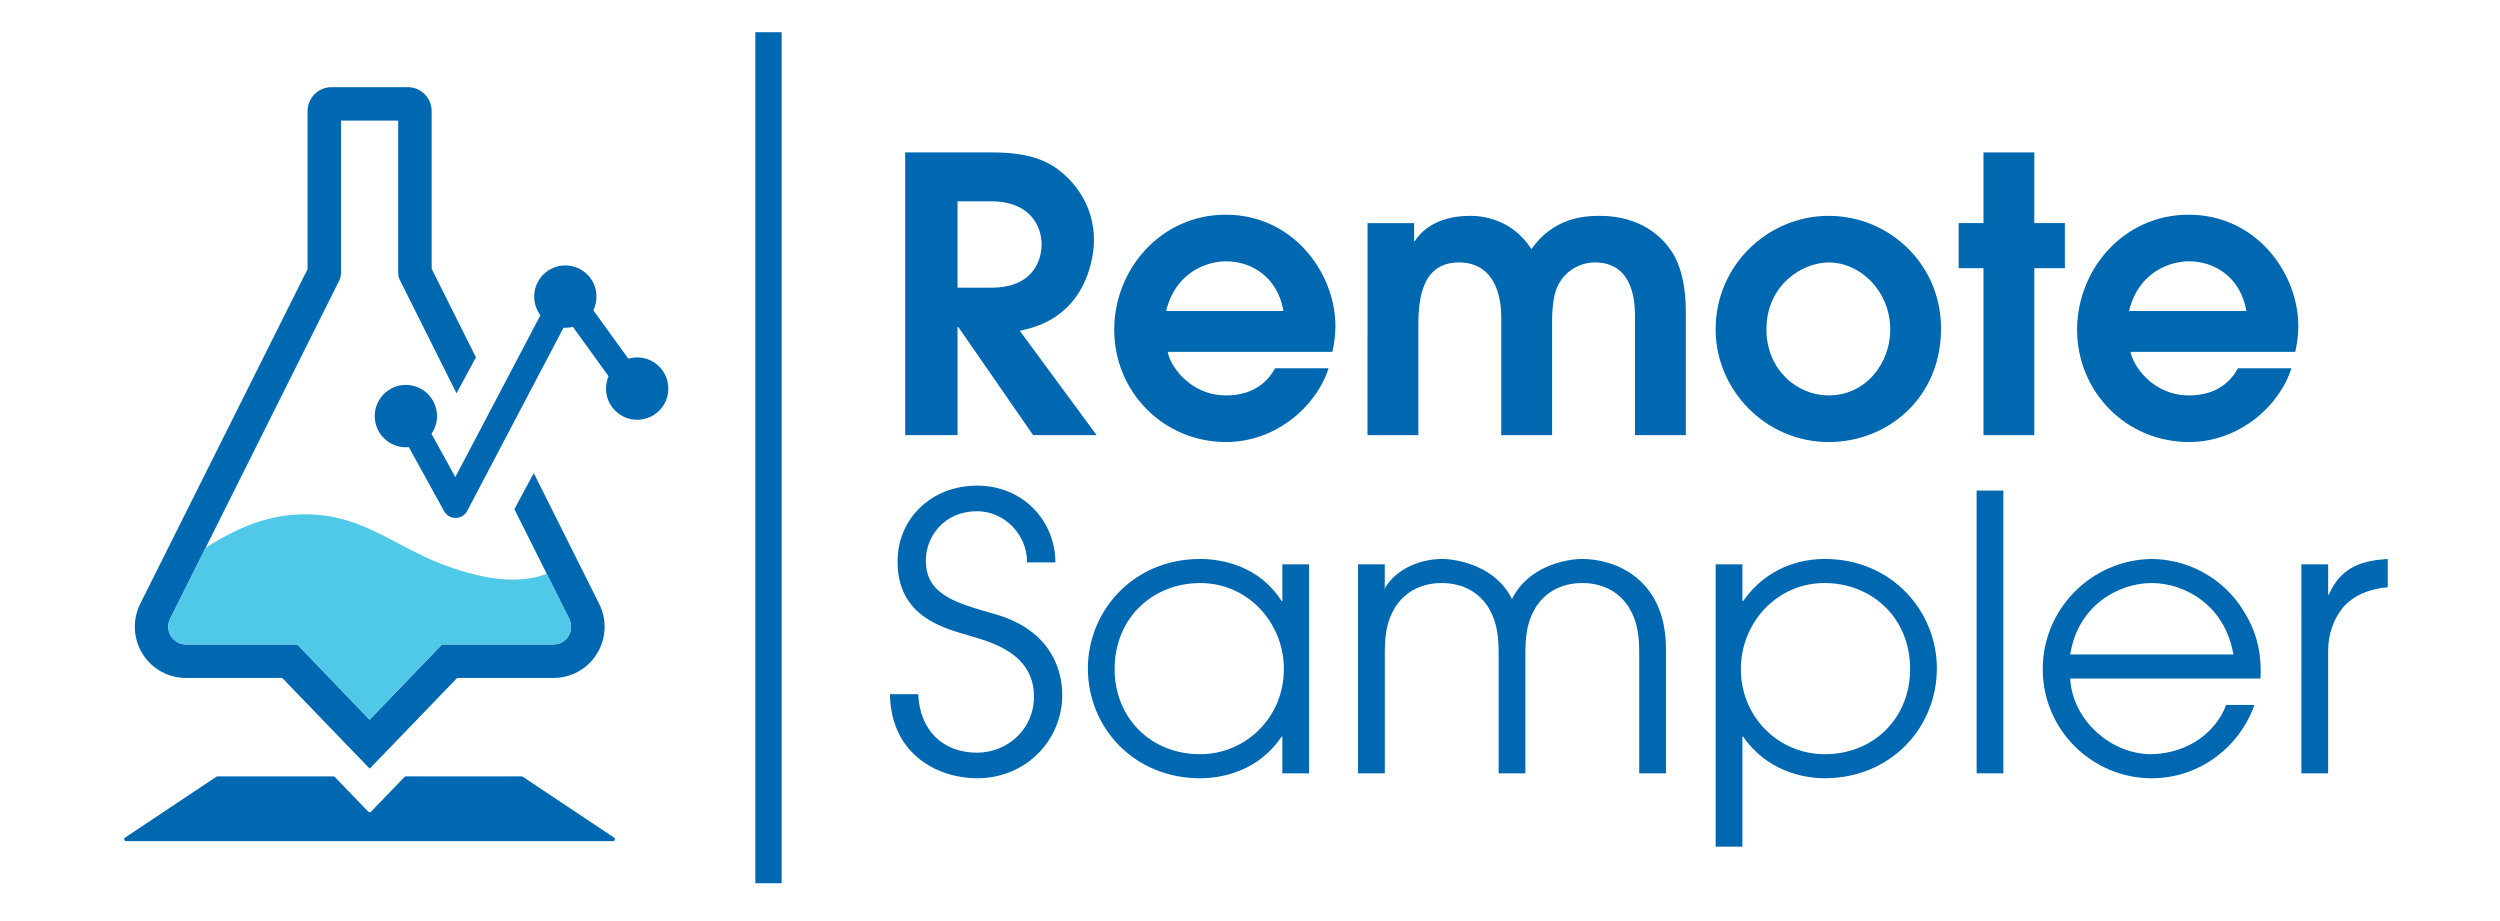
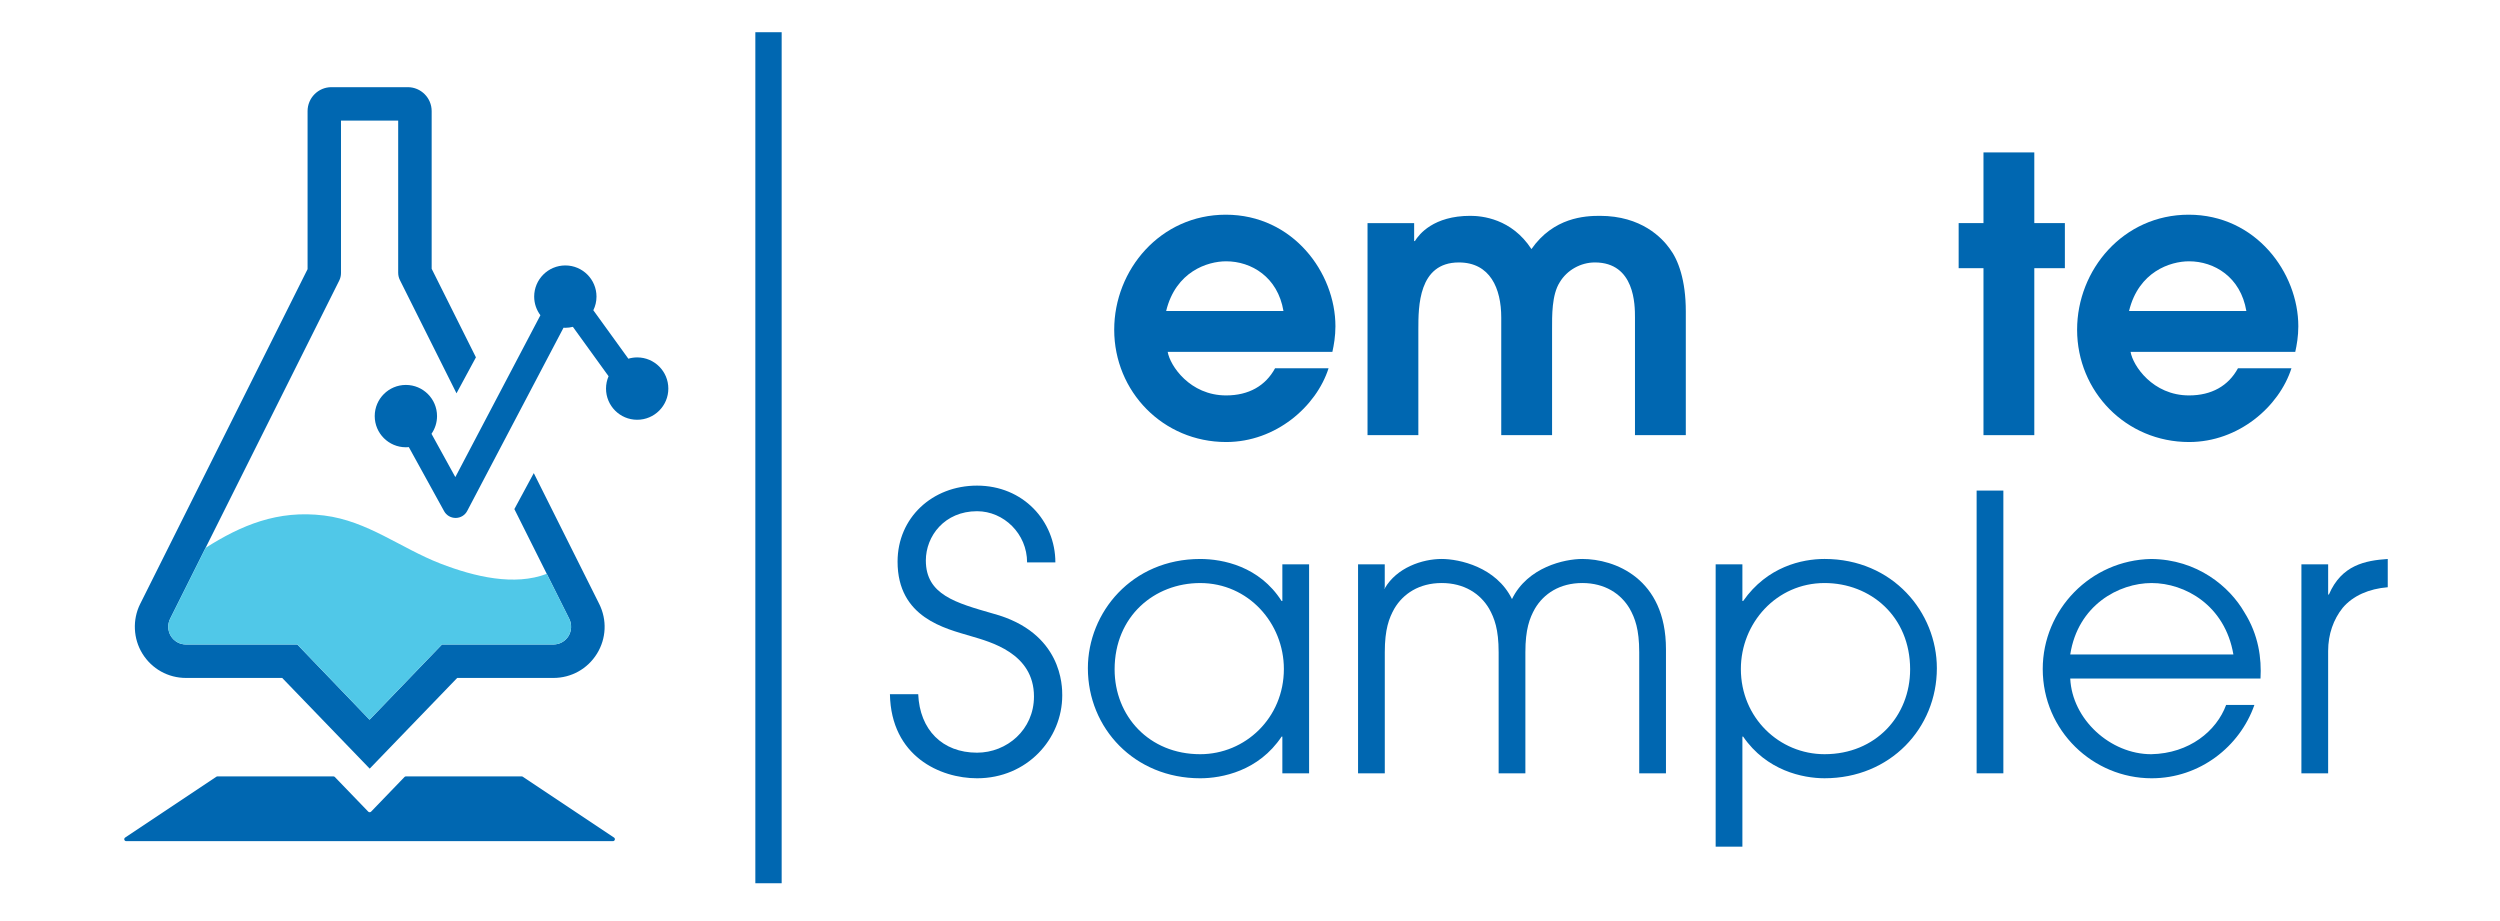
<svg xmlns="http://www.w3.org/2000/svg" xmlns:ns1="http://sodipodi.sourceforge.net/DTD/sodipodi-0.dtd" xmlns:ns2="http://www.inkscape.org/namespaces/inkscape" version="1.1" id="Layer_1" x="0px" y="0px" width="380" height="140" viewBox="0 0 380 140" enable-background="new 0 0 841.891 595.279" xml:space="preserve" ns1:docname="rs-logo.svg" ns2:version="1.4.2 (f4327f4, 2025-05-13)">
  <defs id="defs18" />
  <ns1:namedview id="namedview18" pagecolor="#ffffff" bordercolor="#000000" borderopacity="0.25" ns2:showpageshadow="2" ns2:pageopacity="0.0" ns2:pagecheckerboard="0" ns2:deskcolor="#d1d1d1" ns2:zoom="1.4295818" ns2:cx="167.88127" ns2:cy="54.911164" ns2:window-width="1920" ns2:window-height="1111" ns2:window-x="-9" ns2:window-y="1341" ns2:window-maximized="1" ns2:current-layer="g18" />
  <g id="g18" transform="translate(-248.746,-232.326)">
    <g id="g6" transform="translate(18.887,4.897)">
-       <path fill="#0067b1" d="m 367.449,250.596 h 13.183 c 4.938,0 8.015,0.929 10.454,2.904 2.439,1.975 5.053,5.459 5.053,10.396 0,2.847 -1.045,7.317 -4.123,10.279 -2.557,2.438 -4.995,3.02 -7.145,3.542 l 11.674,15.854 h -9.642 L 375.52,277.136 h -0.116 v 16.435 h -7.956 z m 7.956,20.559 h 5.111 c 6.562,0 7.666,-4.354 7.666,-6.62 0,-2.382 -1.452,-6.505 -7.666,-6.505 h -5.111 z" id="path1" />
      <path fill="#0067b1" d="m 407.349,280.912 c 0.348,2.09 3.368,6.621 8.885,6.621 3.427,0 5.982,-1.452 7.435,-4.124 h 8.131 c -1.858,5.808 -8.016,11.208 -15.564,11.208 -9.582,0 -17.016,-7.666 -17.016,-17.074 0,-9.118 7.026,-17.48 16.958,-17.48 10.221,0 16.667,8.828 16.667,16.958 0,1.51 -0.231,2.847 -0.464,3.892 h -25.032 z m 17.596,-6.215 c -0.871,-5.168 -4.879,-7.55 -8.712,-7.55 -2.846,0 -7.666,1.568 -9.117,7.55 z" id="path2" />
      <path fill="#0067b1" d="m 437.724,261.34 h 7.086 v 2.729 h 0.115 c 0.64,-1.045 2.846,-3.833 8.421,-3.833 1.742,0 6.271,0.406 9.292,5.053 3.369,-4.82 8.131,-5.053 10.396,-5.053 6.33,0 9.467,3.368 10.628,4.995 1.277,1.685 2.439,4.763 2.439,9.524 v 18.815 h -7.726 v -17.887 c 0,-1.857 0,-8.363 -6.098,-8.363 -2.147,0 -4.239,1.162 -5.343,3.021 -1.22,1.917 -1.161,5.11 -1.161,7.143 v 16.087 h -7.725 v -17.887 c 0,-4.414 -1.685,-8.363 -6.446,-8.363 -6.155,0 -6.155,6.737 -6.155,10.163 v 16.087 h -7.725 z" id="path3" />
-       <path fill="#0067b1" d="m 490.635,277.485 c 0,-9.756 7.956,-17.248 17.188,-17.248 9.118,0 17.074,7.26 17.074,17.133 0,10.569 -8.13,17.249 -17.074,17.249 -9.581,-0.002 -17.188,-7.9 -17.188,-17.134 z m 26.541,0.058 c 0,-5.865 -4.53,-10.222 -9.352,-10.222 -4.007,0 -9.466,3.428 -9.466,10.163 0,6.099 4.588,10.047 9.466,10.047 5.634,10e-4 9.352,-4.877 9.352,-9.988 z" id="path4" />
      <path fill="#0067b1" d="m 531.348,268.193 h -3.774 v -6.853 h 3.774 v -10.744 h 7.725 v 10.744 h 4.646 v 6.853 h -4.646 v 25.379 h -7.725 z" id="path5" />
      <path fill="#0067b1" d="m 553.707,280.912 c 0.35,2.09 3.368,6.621 8.887,6.621 3.427,0 5.98,-1.452 7.434,-4.124 h 8.131 c -1.858,5.808 -8.015,11.208 -15.563,11.208 -9.582,0 -17.017,-7.666 -17.017,-17.074 0,-9.118 7.026,-17.48 16.957,-17.48 10.223,0 16.668,8.828 16.668,16.958 0,1.51 -0.231,2.847 -0.465,3.892 h -25.032 z m 17.597,-6.215 c -0.871,-5.168 -4.878,-7.55 -8.711,-7.55 -2.847,0 -7.666,1.568 -9.118,7.55 z" id="path6" />
    </g>
    <g id="g13" transform="translate(18.887,4.897)">
      <path fill="#0067b1" d="m 369.428,332.95 c 0.231,5.4 3.658,8.886 8.942,8.886 4.53,0 8.653,-3.484 8.653,-8.537 0,-6.62 -6.679,-8.306 -9.583,-9.177 -3.892,-1.16 -11.15,-2.786 -11.15,-11.323 0,-6.679 5.285,-11.557 12.08,-11.557 7.027,0 11.906,5.399 11.906,11.672 h -4.298 c 0,-4.355 -3.542,-7.781 -7.608,-7.781 -4.936,0 -7.782,3.774 -7.782,7.491 0,5.228 4.588,6.445 10.222,8.072 10.568,2.847 10.511,11.15 10.511,12.428 0,6.621 -5.343,12.603 -12.951,12.603 -5.575,0 -13.066,-3.31 -13.241,-12.775 z" id="path7" />
      <path fill="#0067b1" d="m 428.841,344.973 h -4.065 v -5.576 h -0.116 c -3.483,5.227 -9.06,6.33 -12.37,6.33 -9.987,0 -17.074,-7.607 -17.074,-16.725 0,-8.479 6.68,-16.609 17.074,-16.609 3.428,0 9.003,1.104 12.37,6.388 h 0.116 v -5.575 h 4.065 z m -16.553,-2.905 c 6.854,0 12.72,-5.518 12.72,-12.951 0,-6.969 -5.4,-13.065 -12.72,-13.065 -6.969,0 -13.008,5.053 -13.008,13.125 0,7.084 5.228,12.891 13.008,12.891 z" id="path8" />
      <path fill="#0067b1" d="m 436.276,313.204 h 4.065 v 3.658 l -0.116,-0.115 v 0.115 h 0.116 c 1.8,-3.135 5.69,-4.471 8.652,-4.471 2.671,0 8.306,1.219 10.687,6.098 2.381,-4.879 8.015,-6.098 10.686,-6.098 4.878,0 12.72,2.903 12.72,13.705 v 18.875 h -4.065 v -18.41 c 0,-3.484 -0.639,-5.169 -1.452,-6.621 -1.336,-2.265 -3.773,-3.891 -7.201,-3.891 -3.427,0 -5.864,1.626 -7.2,3.891 -0.813,1.452 -1.452,3.137 -1.452,6.621 v 18.41 h -4.065 v -18.41 c 0,-3.484 -0.639,-5.169 -1.451,-6.621 -1.336,-2.265 -3.774,-3.891 -7.201,-3.891 -3.427,0 -5.865,1.626 -7.201,3.891 -0.812,1.452 -1.451,3.137 -1.451,6.621 v 18.41 h -4.065 v -31.768 h -0.006 z" id="path9" />
      <path fill="#0067b1" d="m 490.639,313.204 h 4.064 v 5.575 h 0.116 c 3.658,-5.227 8.943,-6.388 12.37,-6.388 10.396,0 17.073,8.13 17.073,16.609 0,9.116 -7.085,16.725 -17.073,16.725 -3.311,0 -8.828,-1.161 -12.37,-6.33 h -0.116 v 16.727 h -4.064 z m 16.551,2.847 c -7.316,0 -12.719,6.098 -12.719,13.065 0,7.435 5.865,12.951 12.719,12.951 7.781,0 13.009,-5.808 13.009,-12.893 0,-8.07 -6.04,-13.123 -13.009,-13.123 z" id="path10" />
      <path fill="#0067b1" d="m 530.306,301.996 h 4.064 v 42.977 h -4.064 z" id="path11" />
      <path fill="#0067b1" d="m 544.536,330.569 c 0.29,6.214 6.099,11.499 12.312,11.499 5.808,-0.116 9.931,-3.543 11.383,-7.492 h 4.298 c -2.207,6.33 -8.306,11.15 -15.623,11.15 -8.885,0 -16.551,-7.201 -16.551,-16.609 0,-9.001 7.259,-16.551 16.493,-16.725 6.969,0.058 11.905,4.182 14.17,8.13 2.148,3.427 2.613,6.97 2.438,10.047 z m 24.799,-3.66 c -1.278,-7.49 -7.377,-10.858 -12.43,-10.858 -4.994,0 -11.208,3.368 -12.369,10.858 z" id="path12" />
      <path fill="#0067b1" d="m 579.674,313.204 h 4.064 v 4.589 h 0.116 c 1.917,-4.473 5.518,-5.169 8.943,-5.4 v 4.297 c -2.847,0.232 -5.284,1.277 -6.854,3.137 -1.394,1.742 -2.207,4.007 -2.207,6.562 v 18.584 h -4.064 z" id="path13" />
    </g>
    <rect x="363.558" y="237.223" fill="#0067b1" width="4" height="129.356" id="rect13" />
    <g id="g17" transform="translate(18.887,4.897)">
      <path fill="#0067b1" d="m 323.193,354.74 -13.873,-9.249 c -0.05,-0.031 -0.106,-0.05 -0.165,-0.05 h -17.598 c -0.081,0 -0.157,0.032 -0.213,0.09 l -5.081,5.27 c -0.111,0.114 -0.315,0.114 -0.428,0 l -5.083,-5.27 c -0.056,-0.058 -0.132,-0.09 -0.213,-0.09 h -17.624 c -0.058,0 -0.115,0.019 -0.165,0.05 l -13.872,9.249 c -0.107,0.073 -0.157,0.207 -0.12,0.332 0.039,0.125 0.154,0.212 0.284,0.212 h 73.984 c 0.13,0 0.245,-0.087 0.283,-0.212 0.038,-0.125 -0.007,-0.258 -0.116,-0.332 z" id="path14" />
      <g id="g16">
        <path fill="#0067b1" d="m 320.933,319.217 -9.939,-19.875 -2.952,5.467 4.924,9.842 3.42,6.838 c 0.412,0.829 0.367,1.834 -0.117,2.623 -0.498,0.799 -1.354,1.276 -2.294,1.276 h -14.589 -0.733 -1.61 l -11.01,11.435 -10.985,-11.435 h -16.924 c -0.94,0 -1.796,-0.479 -2.29,-1.276 -0.487,-0.789 -0.533,-1.794 -0.12,-2.621 l 5.394,-10.786 20.314,-40.63 c 0.176,-0.354 0.269,-0.744 0.269,-1.139 V 245.76 h 8.692 v 23.125 c 0,0.395 0.091,0.782 0.272,1.137 l 8.593,17.188 2.952,-5.466 -6.728,-13.459 V 244.32 c 0,-2.009 -1.628,-3.641 -3.632,-3.641 h -11.605 c -2,0 -3.625,1.632 -3.625,3.641 v 24.019 l -25.441,50.879 c -1.197,2.397 -1.065,5.299 0.339,7.568 1.431,2.311 3.901,3.69 6.62,3.69 h 14.625 l 13.3,13.785 13.298,-13.785 h 14.629 c 2.714,0 5.188,-1.378 6.619,-3.69 1.422,-2.303 1.549,-5.138 0.334,-7.569 z" id="path15" />
        <path fill="#50c8e8" d="m 316.385,321.488 -3.42,-6.838 c -4.885,1.877 -10.947,0.465 -16.175,-1.563 -6.071,-2.361 -11.049,-6.474 -17.667,-7.302 -7.082,-0.883 -12.639,1.511 -18.018,4.919 l -5.394,10.786 c -0.414,0.827 -0.367,1.832 0.12,2.621 0.494,0.799 1.35,1.276 2.29,1.276 h 16.924 l 10.985,11.435 11.01,-11.435 h 16.934 c 0.939,0 1.797,-0.479 2.294,-1.276 0.485,-0.789 0.53,-1.794 0.117,-2.623 z" id="path16" />
      </g>
      <path fill="#0067b1" d="m 326.713,281.755 c -0.468,0 -0.918,0.07 -1.344,0.197 l -5.323,-7.366 c 0.307,-0.627 0.481,-1.328 0.481,-2.072 0,-2.617 -2.12,-4.738 -4.737,-4.738 -2.615,0 -4.735,2.121 -4.735,4.738 0,1.063 0.355,2.041 0.946,2.832 l -12.932,24.602 -3.622,-6.579 c 0.529,-0.767 0.842,-1.693 0.842,-2.694 0,-2.616 -2.12,-4.737 -4.736,-4.737 -2.615,0 -4.736,2.121 -4.736,4.737 0,2.616 2.121,4.738 4.736,4.738 0.152,0 0.304,-0.009 0.45,-0.022 l 5.36,9.733 c 0.35,0.638 1.02,1.031 1.746,1.031 h 0.02 10e-4 c 0.737,-0.006 1.408,-0.413 1.746,-1.067 l 14.639,-27.848 c 0.092,0.005 0.183,0.014 0.274,0.014 0.396,0 0.778,-0.055 1.147,-0.146 l 5.427,7.51 c -0.25,0.574 -0.389,1.21 -0.389,1.878 0,2.614 2.119,4.737 4.736,4.737 2.616,0 4.736,-2.123 4.736,-4.737 0.003,-2.619 -2.117,-4.741 -4.733,-4.741 z" id="path17" />
    </g>
  </g>
</svg>